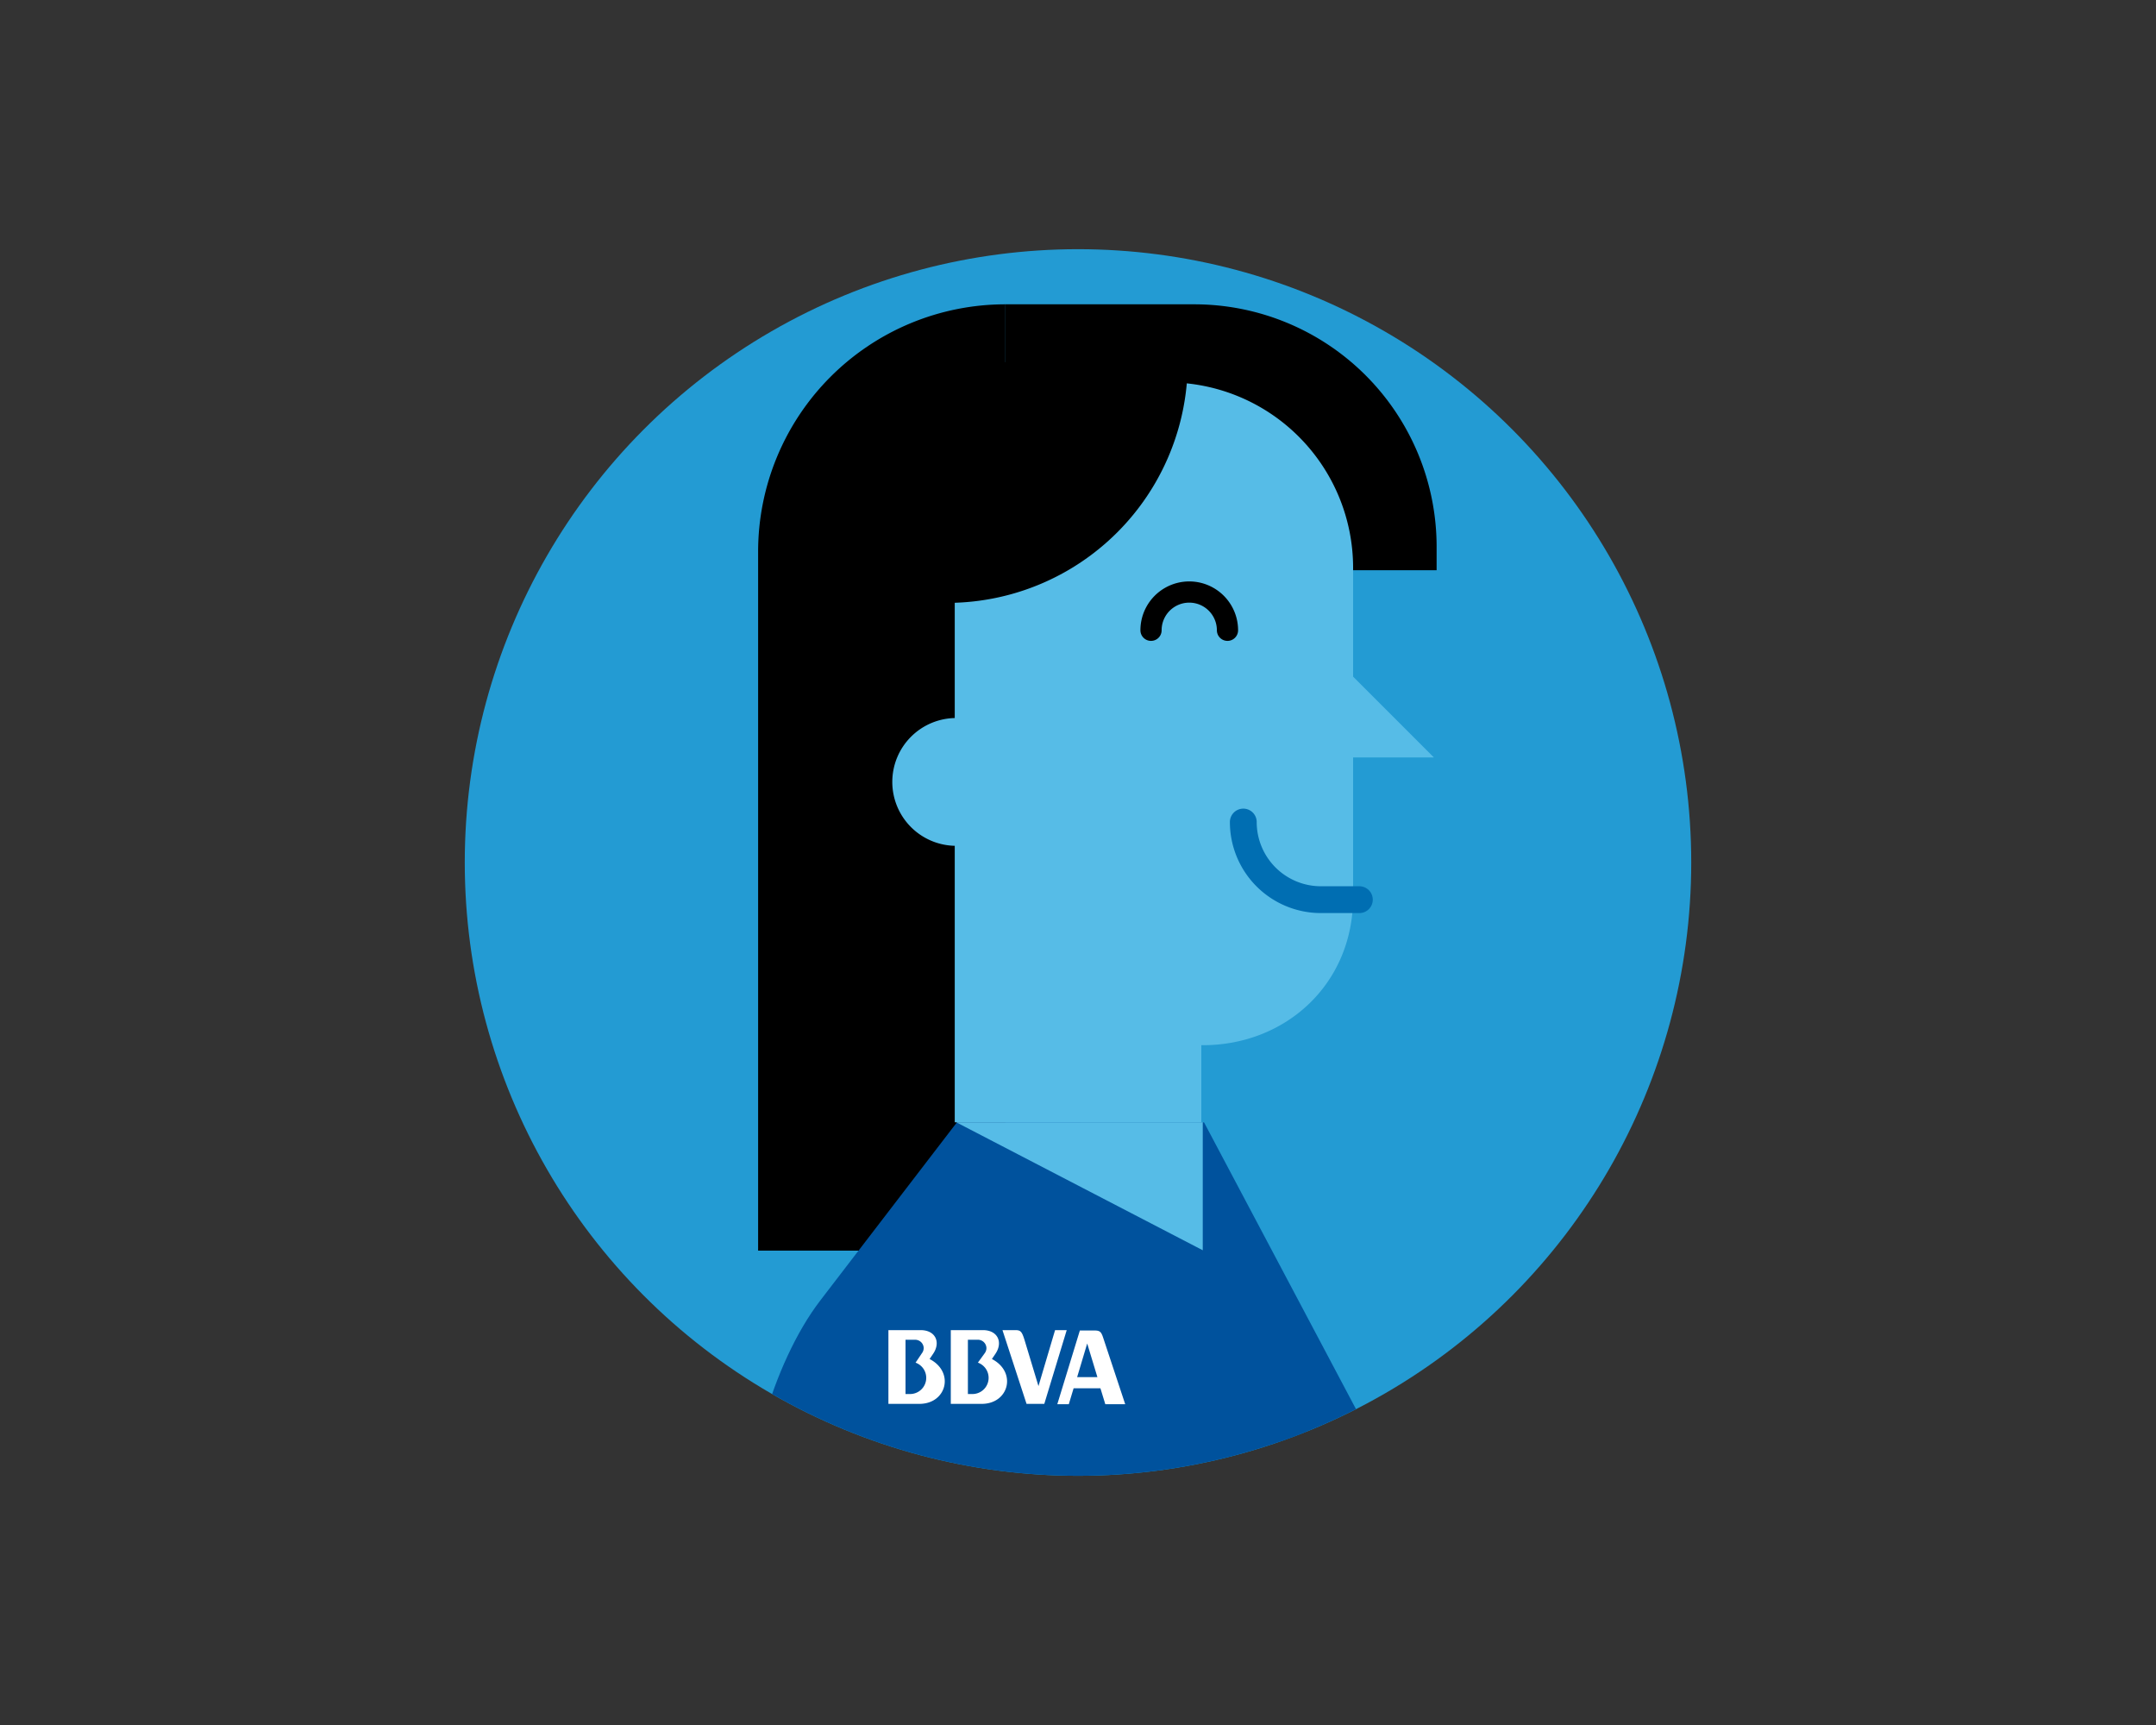
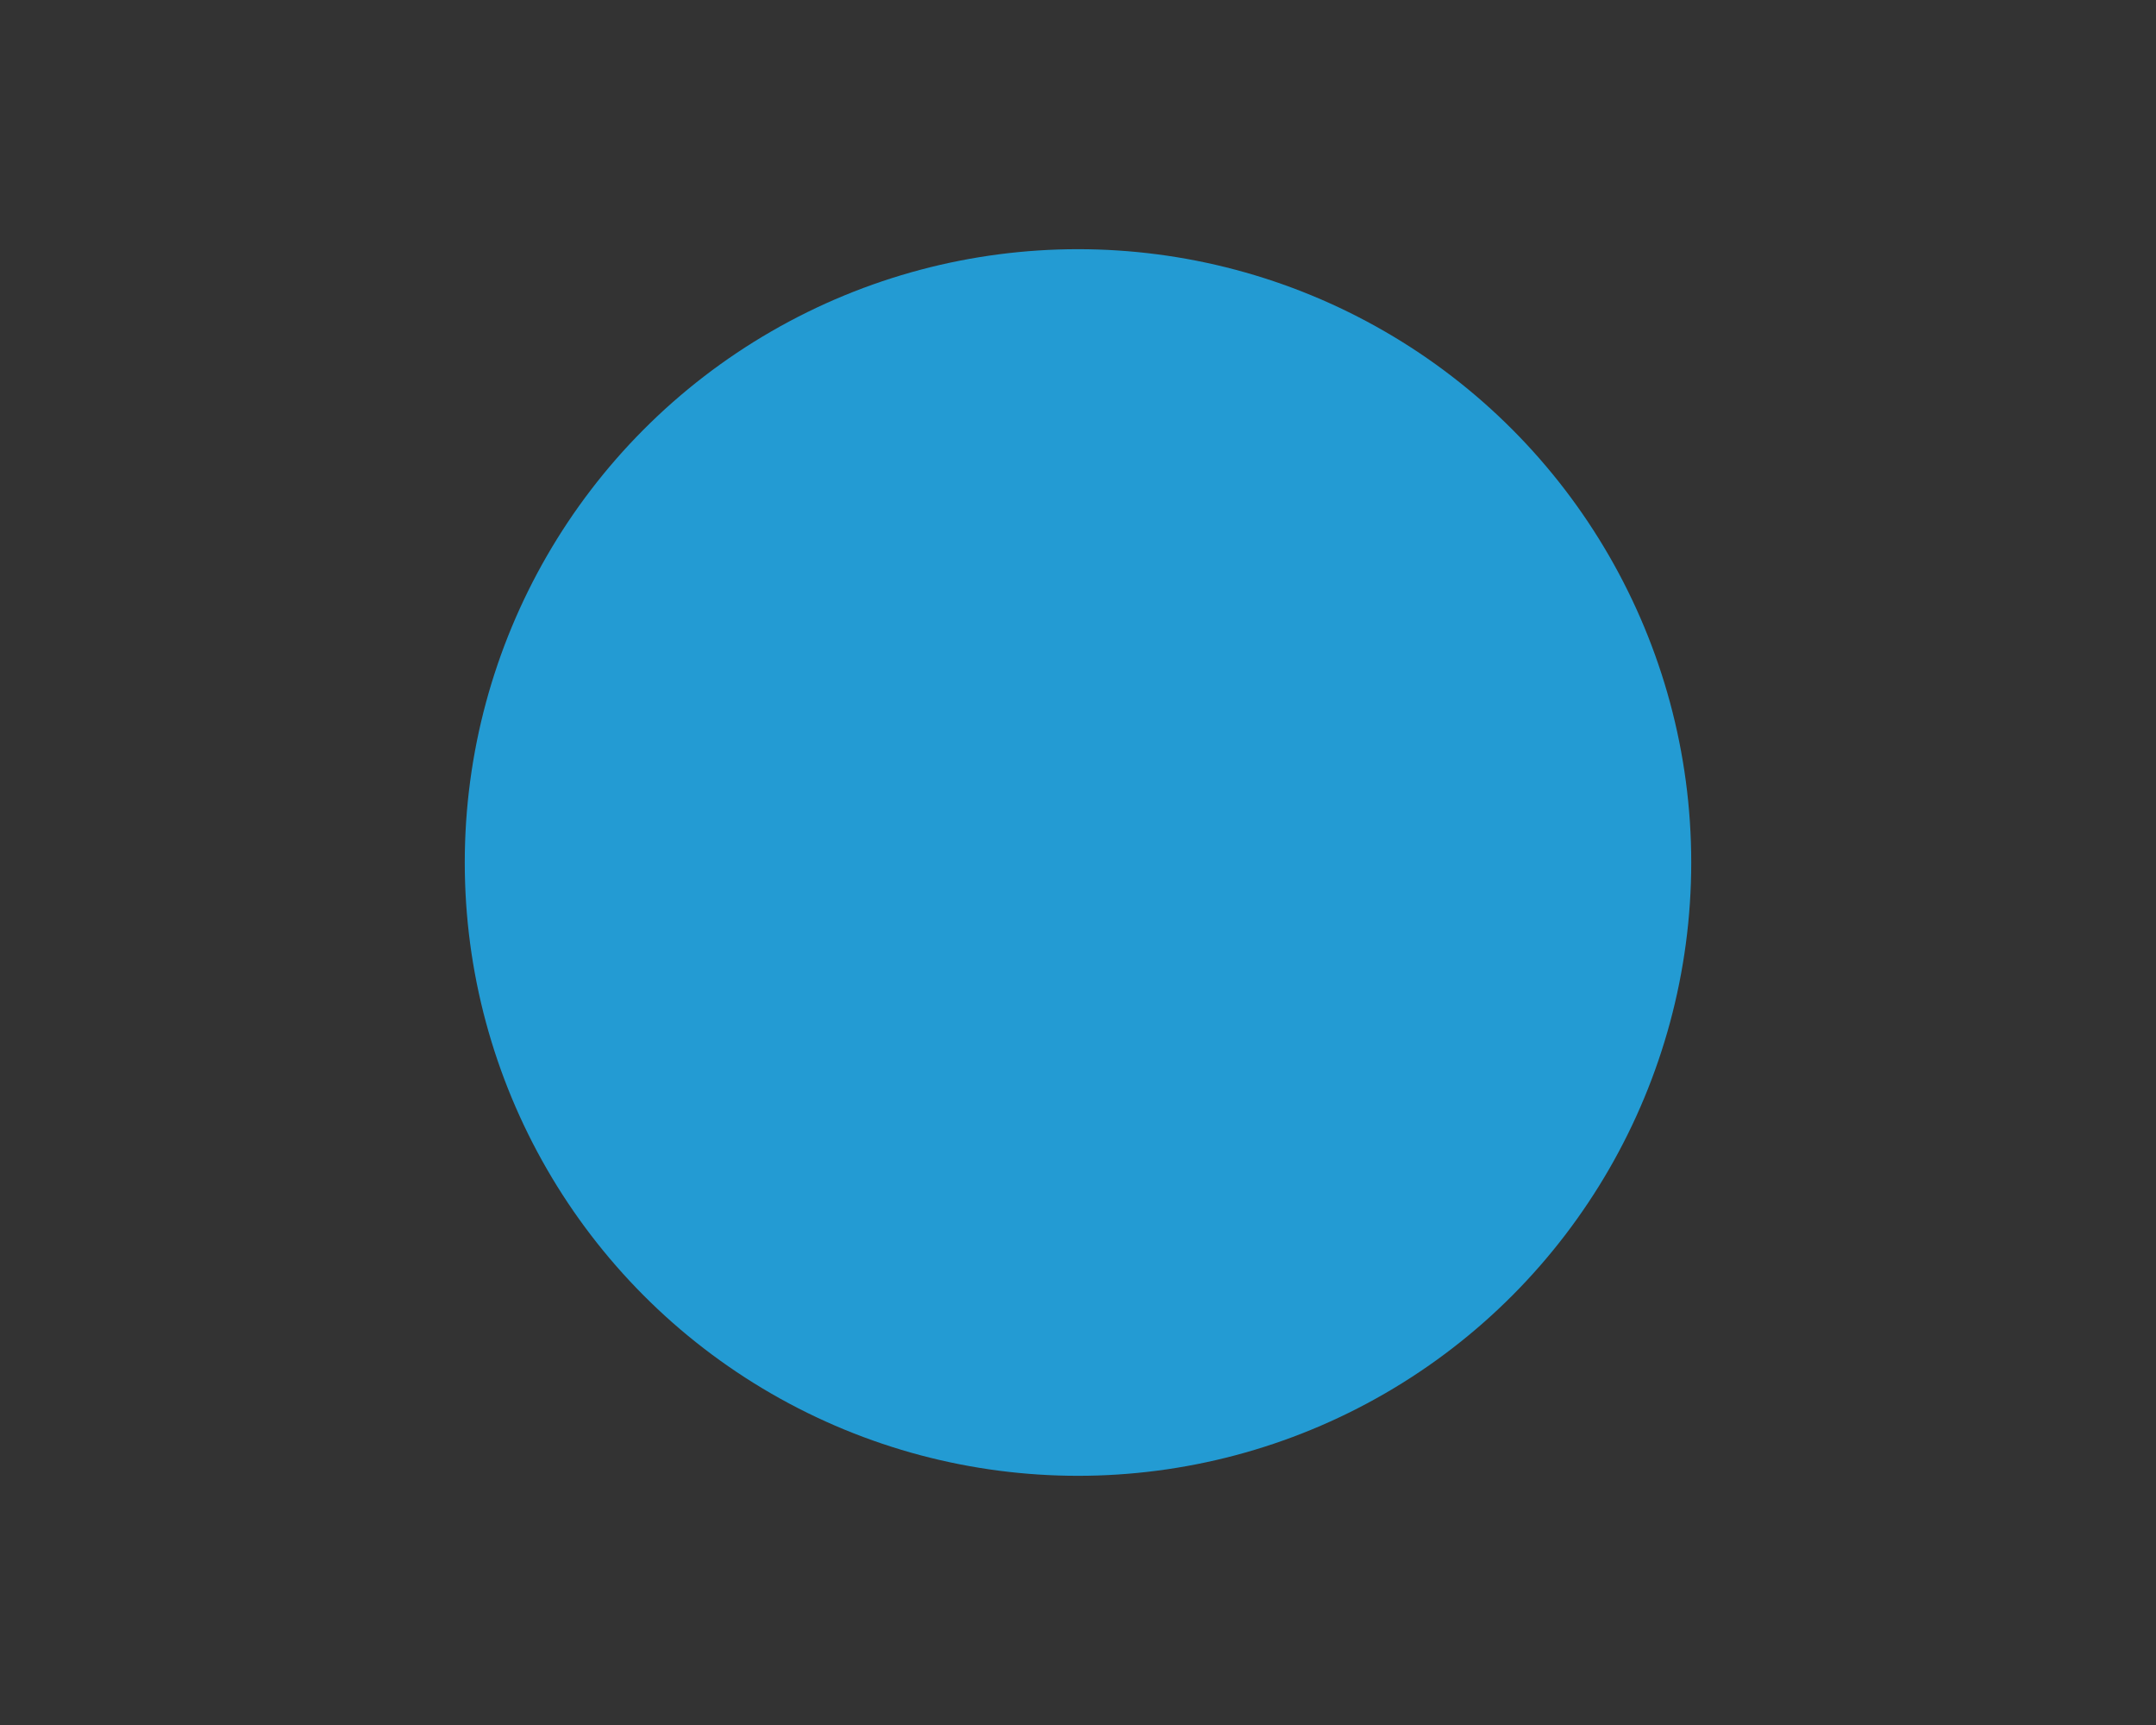
<svg xmlns="http://www.w3.org/2000/svg" id="Capa_1" data-name="Capa 1" viewBox="0 0 300 240" width="300" height="240">
  <rect x="0" y="0" width="300" height="240" fill="#333333" stroke="none" />
  <defs>
    <style>.cls-1,.cls-7,.cls-8{fill:none;}.cls-2{fill:#239bd3;}.cls-3{clip-path:url(#clip-path);}.cls-4{fill:#56bce7;}.cls-5{fill:#00529d;}.cls-6{fill:#fff;}.cls-7{stroke:#000;stroke-miterlimit:10;stroke-width:2.95px;}.cls-7,.cls-8{stroke-linecap:round;}.cls-8{stroke:#006eb2;stroke-linejoin:round;stroke-width:3.73px;}</style>
    <clipPath id="clip-path">
-       <circle class="cls-1" cx="150" cy="120" r="85.33" />
-     </clipPath>
+       </clipPath>
  </defs>
  <title>unsolobanco</title>
  <circle class="cls-2" cx="150" cy="120" r="85.33" />
  <g class="cls-3">
-     <path d="M166.19,42.34H139.9v37h60V76.07A33.73,33.73,0,0,0,166.19,42.34Z" />
+     <path d="M166.19,42.34H139.9v37V76.07A33.73,33.73,0,0,0,166.19,42.34Z" />
    <path d="M139.9,174V42.34a34.42,34.42,0,0,0-34.41,34.41V174H139.9Z" />
    <path class="cls-4" d="M188.28,124.84c0,12.08-9.38,20.58-20.92,20.58H138.25V53.2h24.24A25.8,25.8,0,0,1,188.28,79v45.84Z" />
    <rect class="cls-4" x="132.85" y="60.81" width="34.31" height="95.33" />
    <path d="M131.78,83.88a33.49,33.49,0,0,0,33.49-33.49H131.78V83.88Z" />
    <polygon class="cls-4" points="177.72 83.58 177.72 105.38 199.52 105.38 177.72 83.58" />
-     <path class="cls-4" d="M141.94,108.8a8.89,8.89,0,1,1-8.88-8.9A8.88,8.88,0,0,1,141.94,108.8Z" />
    <path class="cls-5" d="M150.31,156.14H133.16l-19,24.77c-6.69,8.7-11.17,24.59-10,35.49l13.8,93.09h64.62l0.08-95.61,13.5-3.72-28.62-54H150.31Z" />
    <path class="cls-5" d="M198.15,219A20.14,20.14,0,0,0,178,198.82v40.29A20.15,20.15,0,0,0,198.15,219Z" />
    <polygon class="cls-4" points="133.05 156.14 167.36 173.95 167.36 156.14 133.05 156.14" />
-     <path class="cls-6" d="M136.61,195.32H132.3V185.06h4.46c2.09,0,2.82,1.7,1.76,3.28l-0.5.74c3.51,1.82,2.37,6.24-1.42,6.24m-0.52-5.75L137,188.3a1.21,1.21,0,0,0,.26-0.74A1.19,1.19,0,0,0,136,186.4h-1.32v7.55h0.73a2.25,2.25,0,0,0,.65-4.37" />
-     <path class="cls-6" d="M127.93,195.32h-4.31V185.06h4.47c2.1,0,2.83,1.7,1.76,3.28l-0.5.74c3.51,1.82,2.37,6.24-1.42,6.24m-0.52-5.75,0.86-1.28a1.22,1.22,0,0,0,.26-0.74,1.19,1.19,0,0,0-1.19-1.15H126v7.55h0.73a2.25,2.25,0,0,0,.65-4.37" />
    <path class="cls-6" d="M146.81,185.06h1.62l-3.12,10.26h-2.47l-3.35-10.26h1.81c0.7,0,.89.18,1.25,1.34l1.95,6.45Z" />
    <path class="cls-6" d="M153.5,186.11c-0.28-.86-0.48-1-1.24-1h-2l-3.14,10.26h1.6l0.67-2.22h3.73l0.68,2.22h2.77Zm-3.62,5.49,1.4-4.68,1.42,4.68h-2.82Z" />
    <path class="cls-7" d="M160.16,87.69a5.32,5.32,0,1,1,10.64,0" />
    <path class="cls-8" d="M173,114.37a10.8,10.8,0,0,0,10.8,10.8h5.35" />
  </g>
</svg>